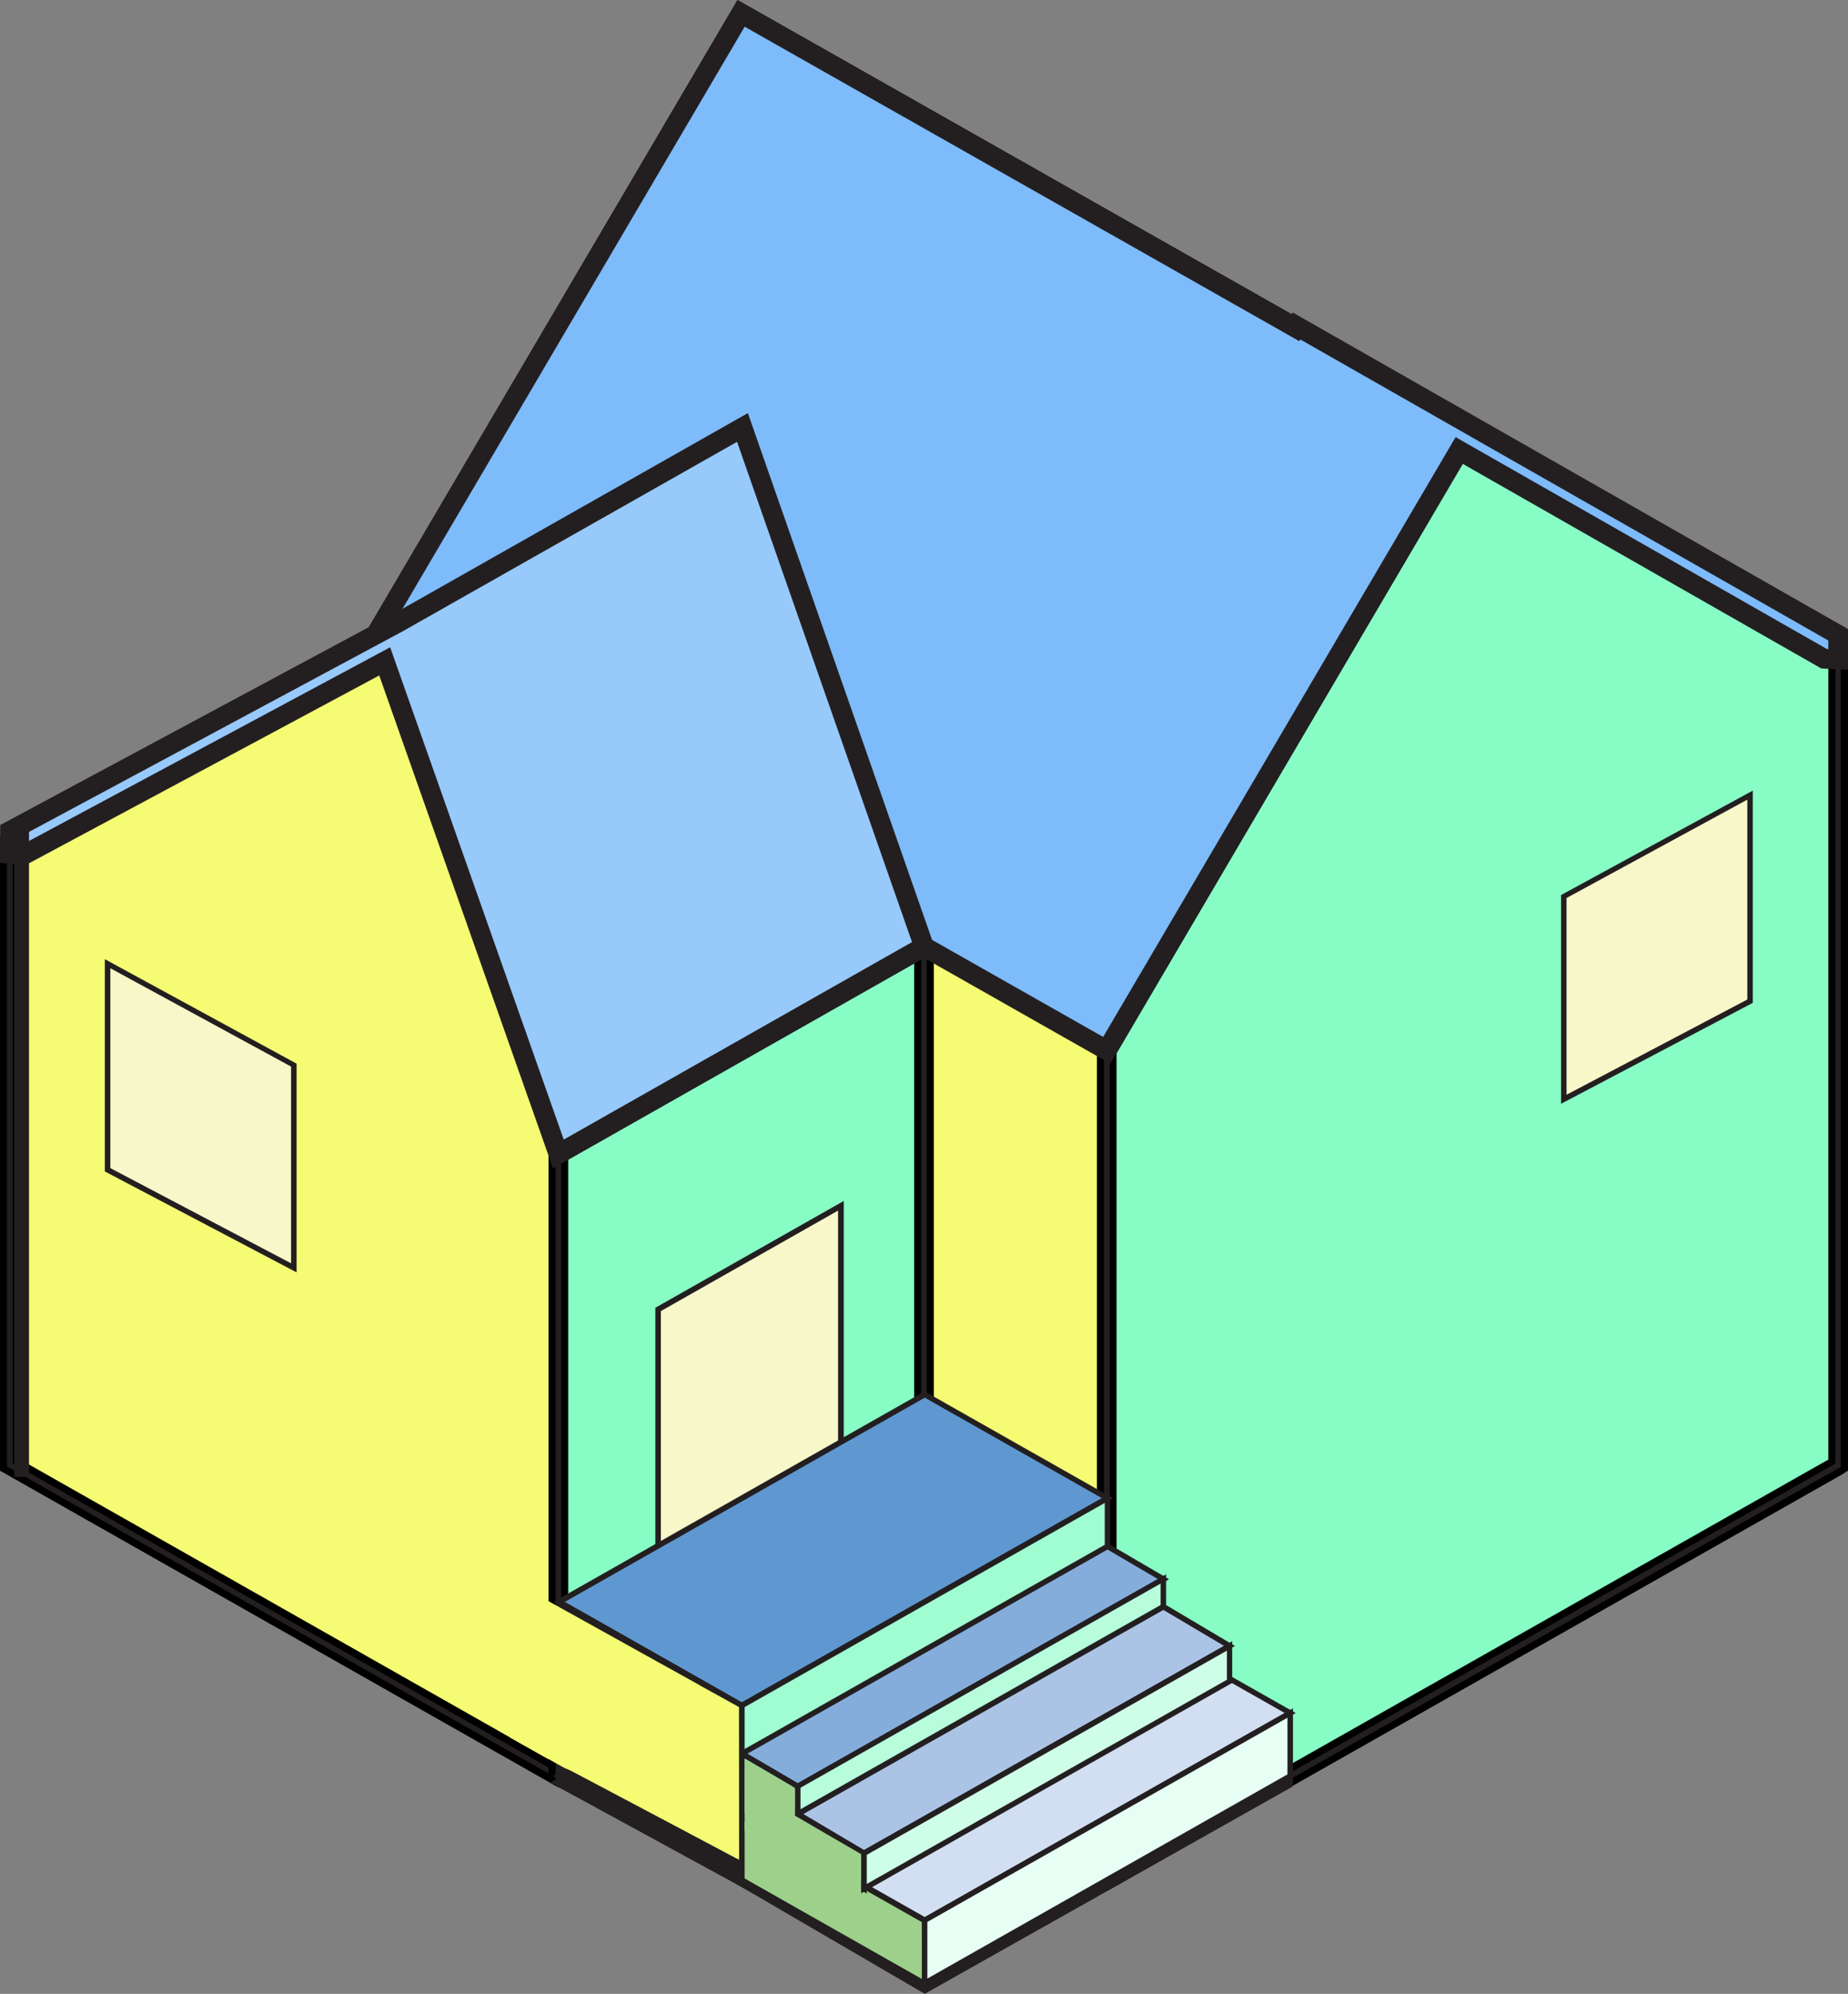
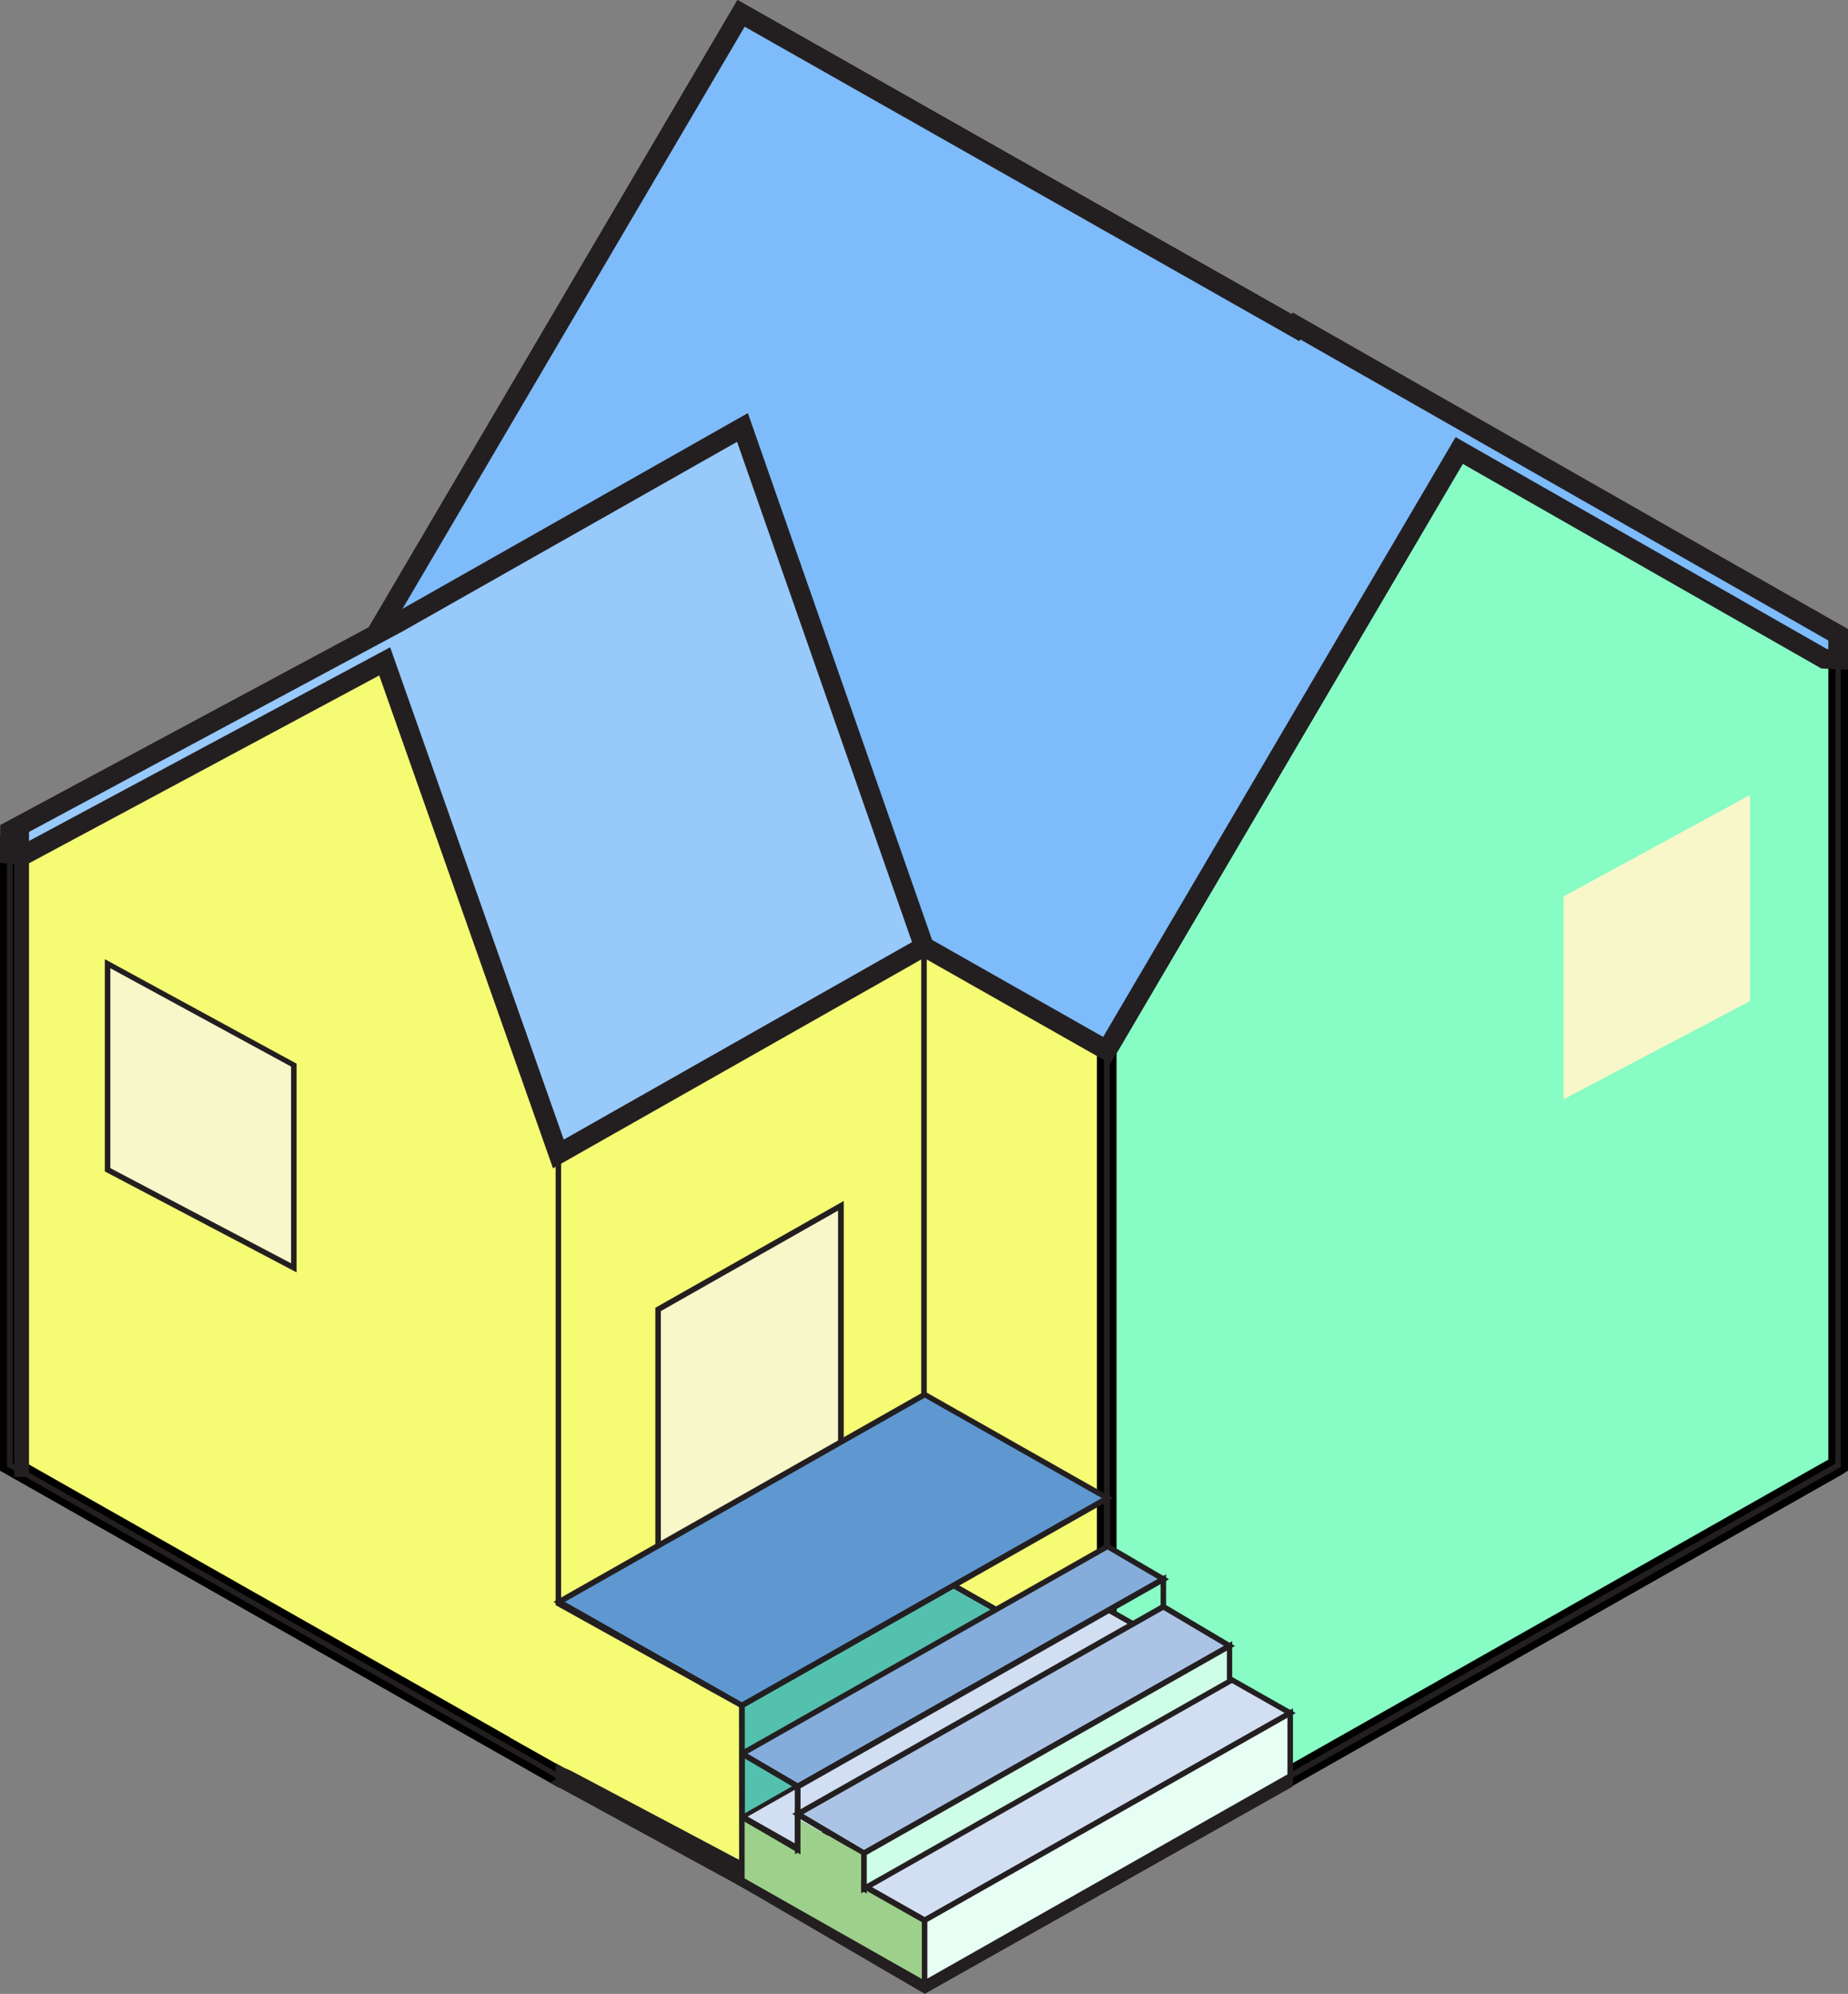
<svg xmlns="http://www.w3.org/2000/svg" id="Layer_1" data-name="Layer 1" viewBox="0 0 93.96 101.36">
  <rect x="0" y="0" width="93.96" height="101.36" fill="#808080" stroke="none" />
  <defs>
    <style> .cls-1 { fill: #f8f7ca; } .cls-2 { fill: #54c1af; } .cls-3 { fill: #e7fef4; } .cls-4, .cls-5 { fill: #f5fb73; } .cls-6 { fill: #85addb; } .cls-7 { fill: #abc4e6; } .cls-8 { fill: #9dd08b; } .cls-9 { fill: #231f20; } .cls-5, .cls-10 { stroke: #000; } .cls-5, .cls-11, .cls-12 { stroke-miterlimit: 10; } .cls-13 { fill: none; stroke-width: .75px; } .cls-13, .cls-11, .cls-12 { stroke: #231f20; } .cls-14 { fill: #d2def2; } .cls-10 { fill: #87fcc5; stroke-linejoin: round; } .cls-15 { fill: #cffee8; } .cls-16 { fill: #5f98d1; } .cls-11 { fill: #7ebbfa; } .cls-17 { fill: #9ffdd1; } .cls-12 { fill: #98c9fb; } .cls-18 { fill: #b7fddc; } </style>
  </defs>
  <polygon class="cls-5" points="19.09 32.3 9.8 37.58 .5 42.85 .5 74.47 28.39 90.29 37.68 85.01 56.27 95.56 93.46 74.47 93.46 32.3 37.68 .68 19.09 32.3" />
  <path class="cls-9" d="M.64,74.39v-31.46l18.55-10.52L37.73.87l55.58,31.52v42.01l-37.04,21-18.52-10.5-.07-.04-9.3,5.27L.64,74.39ZM37.63.49l-18.64,31.71L.36,42.76v31.79l27.96,15.85,19.07,10.04-9.7-15.27,18.52,10.5.07.04,37.25-21.12.07-.04v-42.33L37.75.55l-.12-.07Z" />
-   <polygon class="cls-10" points="28.39 58.66 28.39 90.29 46.98 79.74 46.98 48.12 28.39 58.66" />
  <path class="cls-9" d="M28.53,58.74v31.3l18.31-10.38v-31.3l-18.31,10.38ZM28.25,90.53v-31.95l.07-.04,18.8-10.66v31.95l-.07.04-18.8,10.66Z" />
  <polygon class="cls-2" points="28.39 90.28 46.98 100.83 65.57 90.28 46.98 79.74 28.39 90.28" />
  <path class="cls-9" d="M28.67,90.28l18.31-10.38,18.3,10.38-18.3,10.38-18.31-10.38ZM28.1,90.28l18.81,10.67.07.04,18.88-10.7-18.81-10.66-.07-.04-18.88,10.7Z" />
  <polygon class="cls-2" points="28.39 90.64 46.98 101.19 65.57 90.64 46.98 80.1 28.39 90.64" />
  <path class="cls-9" d="M28.53,90.61l18.45-10.71,18.3,10.38-18.3,10.38-18.45-10.06ZM27.96,90.61l18.95,10.34.07.04,18.88-10.7-18.81-10.66-.07-.04-19.02,11.03Z" />
  <polygon class="cls-1" points="33.46 66.57 42.75 61.3 42.75 79.17 33.46 84.44 33.46 66.57" />
  <path class="cls-9" d="M33.6,66.65v17.55l9.01-5.11v-17.55l-9.01,5.11ZM33.32,84.68v-18.2l9.58-5.43v18.2l-9.58,5.43Z" />
  <polygon class="cls-10" points="56.27 53.41 56.27 95.56 93.46 74.49 93.46 32.29 74.87 21.74 56.27 53.41" />
  <path class="cls-9" d="M56.42,53.44l18.5-31.51,18.4,10.43v42.04l-36.9,20.92v-41.89ZM56.15,53.34l-.02.03v42.45l37.39-21.21.07-.04v-42.36l-18.66-10.58-.12-.07-18.66,31.78Z" />
  <polygon class="cls-11" points="19.09 32.3 56.27 53.39 74.19 22.9 92.75 33.49 93.46 33.52 93.46 32.27 65.92 16.57 65.87 16.66 37.68 .68 19.09 32.3" />
  <path class="cls-9" d="M19.29,32.25L37.73.87l28.06,15.91.12.07.05-.09,27.34,15.59v1.02l-.52-.02-18.66-10.64-17.92,30.48-36.94-20.95ZM37.63.49l-18.66,31.75-.07.12,37.31,21.16.12.07,17.92-30.48,18.47,10.53.88.03v-1.47l-27.73-15.81-.05.09L37.75.55l-.12-.07Z" />
  <polygon class="cls-12" points="20.24 31.65 .51 42.24 .5 43.4 1.21 43.46 19.56 33.62 28.39 58.66 46.98 48.12 37.75 21.73 20.24 31.65" />
  <path class="cls-9" d="M.64,43.27v-.96s19.67-10.54,19.67-10.54l17.36-9.84,9.14,26.12-18.34,10.4-8.77-24.88-.06-.16L1.18,43.31l-.53-.04ZM20.18,31.53L.37,42.15v1.38s.87.07.87.07l18.24-9.78,8.83,25.04,18.84-10.68-9.27-26.5-.05-.16-17.65,10.01Z" />
  <polygon class="cls-16" points="47.01 70.89 56.31 76.16 37.72 86.7 28.42 81.43 47.01 70.89" />
  <path class="cls-9" d="M28.71,81.43l9.01,5.11,18.31-10.38-9.01-5.11-18.3,10.38ZM37.72,86.86l-9.58-5.43,18.87-10.7,9.58,5.43-18.88,10.7Z" />
  <path class="cls-9" d="M29.07,89.98l8.5,4.56v-7.76s-8.99-4.98-8.99-4.98l.48,8.17ZM37.86,95.78l-9.5-4.95-.08-9.64,9.58,5.43v9.16Z" />
-   <polygon class="cls-17" points="56.31 76.16 56.31 84.99 37.72 95.53 37.72 86.7 56.31 76.16" />
  <path class="cls-9" d="M37.86,86.78v8.51l18.31-10.38v-8.51l-18.31,10.38ZM37.57,95.72v-9.1l.07-.04,18.8-10.66v9.16l-.07.04-18.8,10.6Z" />
  <polygon class="cls-14" points="56.31 81.81 65.6 87.08 47.01 97.62 37.72 92.35 56.31 81.81" />
  <path class="cls-9" d="M38,92.35l9.01,5.11,18.31-10.38-9.01-5.11-18.31,10.38ZM47.01,97.78l-9.44-5.43,18.73-10.7,9.58,5.43-18.88,10.7Z" />
  <polygon class="cls-8" points="37.72 95.56 47.01 100.83 47.01 97.62 37.72 92.35 37.72 95.56" />
  <path class="cls-9" d="M37.86,95.48v-2.88l9.01,5.11v2.89l-9.01-5.11ZM37.42,95.76l9.59,5.59.14-3.82-9.58-5.43-.16,3.66Z" />
  <polygon class="cls-3" points="47.01 97.62 47.01 100.83 65.6 90.28 65.6 87.08 47.01 97.62" />
  <path class="cls-9" d="M47.15,97.7l18.31-10.38v2.88l-18.31,10.38v-2.88ZM46.94,97.5l-.07.04.14,3.82,18.73-10.55v-3.97l-18.8,10.66Z" />
  <polygon class="cls-6" points="56.31 78.6 59.15 80.26 40.56 90.81 37.72 89.15 56.31 78.6" />
  <path class="cls-9" d="M38,89.15l2.56,1.5,18.31-10.38-2.56-1.5-18.31,10.38ZM40.56,90.97l-2.98-1.82.07-.12,18.66-10.58,3.13,1.83-.21.12-18.66,10.58Z" />
  <path class="cls-9" d="M37.86,92.27l2.56,1.5v-2.88l-2.56-1.5v2.88ZM40.7,94.26l-3.13-1.83v-3.53l3.13,1.83v3.53Z" />
-   <polygon class="cls-18" points="59.15 80.26 59.15 83.47 40.56 94.02 40.56 90.81 59.15 80.26" />
  <path class="cls-9" d="M40.7,90.89v2.88l18.31-10.38v-2.89l-18.31,10.38ZM40.42,94.26v-3.53l.07-.04,18.8-10.66v3.53l-.07.04-18.8,10.66Z" />
  <polygon class="cls-7" points="59.15 81.67 62.52 83.67 43.93 94.21 40.56 92.21 59.15 81.67" />
  <path class="cls-9" d="M40.84,92.22l3.09,1.83,18.31-10.38-3.09-1.83-18.31,10.38ZM43.92,94.37l-3.64-2.16,18.87-10.7,3.64,2.16-18.87,10.7Z" />
  <path class="cls-9" d="M40.7,93.94l3.08,1.83v-1.47l-3.08-1.83v1.47ZM44.07,96.26l-3.65-2.16v-2.13l3.65,2.16v2.13Z" />
  <polygon class="cls-15" points="62.52 83.67 62.52 85.47 43.93 96.01 43.93 94.21 62.52 83.67" />
  <path class="cls-9" d="M44.07,94.29v1.48l18.31-10.38v-1.48l-18.31,10.38ZM43.78,96.25v-2.12l.07-.04,18.8-10.66v2.12l-.07.04-18.8,10.66Z" />
-   <polygon class="cls-8" points="40.42 90.89 40.42 92.3 43.79 94.26 40.39 94.87 37.86 93.06 37.86 89.41 40.42 90.89" />
  <polygon class="cls-8" points="43.78 94.26 43.78 97.13 40.7 95.14 40.7 92.54 43.78 94.26" />
  <line class="cls-13" x1="1.1" y1="41.66" x2="1.1" y2="75.08" />
  <polygon class="cls-1" points="5.47 48.99 14.94 54.14 14.94 64.45 5.47 59.46 5.47 48.99" />
  <path class="cls-9" d="M5.61,59.38l9.19,4.84v-10l-9.19-5v10.16ZM15.08,64.68l-9.75-5.13v-10.79l9.75,5.31v10.62Z" />
  <polygon class="cls-1" points="88.98 40.41 79.5 45.57 79.5 55.88 88.98 50.89 88.98 40.41" />
-   <path class="cls-9" d="M88.84,50.81l-9.19,4.84v-10l9.19-5v10.16ZM79.37,56.11l9.75-5.13v-10.79s-9.75,5.31-9.75,5.31v10.62Z" />
  <polygon class="cls-4" points="27.52 81.19 37.57 86.78 37.58 94.54 29 90 28.71 89.88 25.92 88.32 25.67 80.51 27.52 81.19" />
</svg>